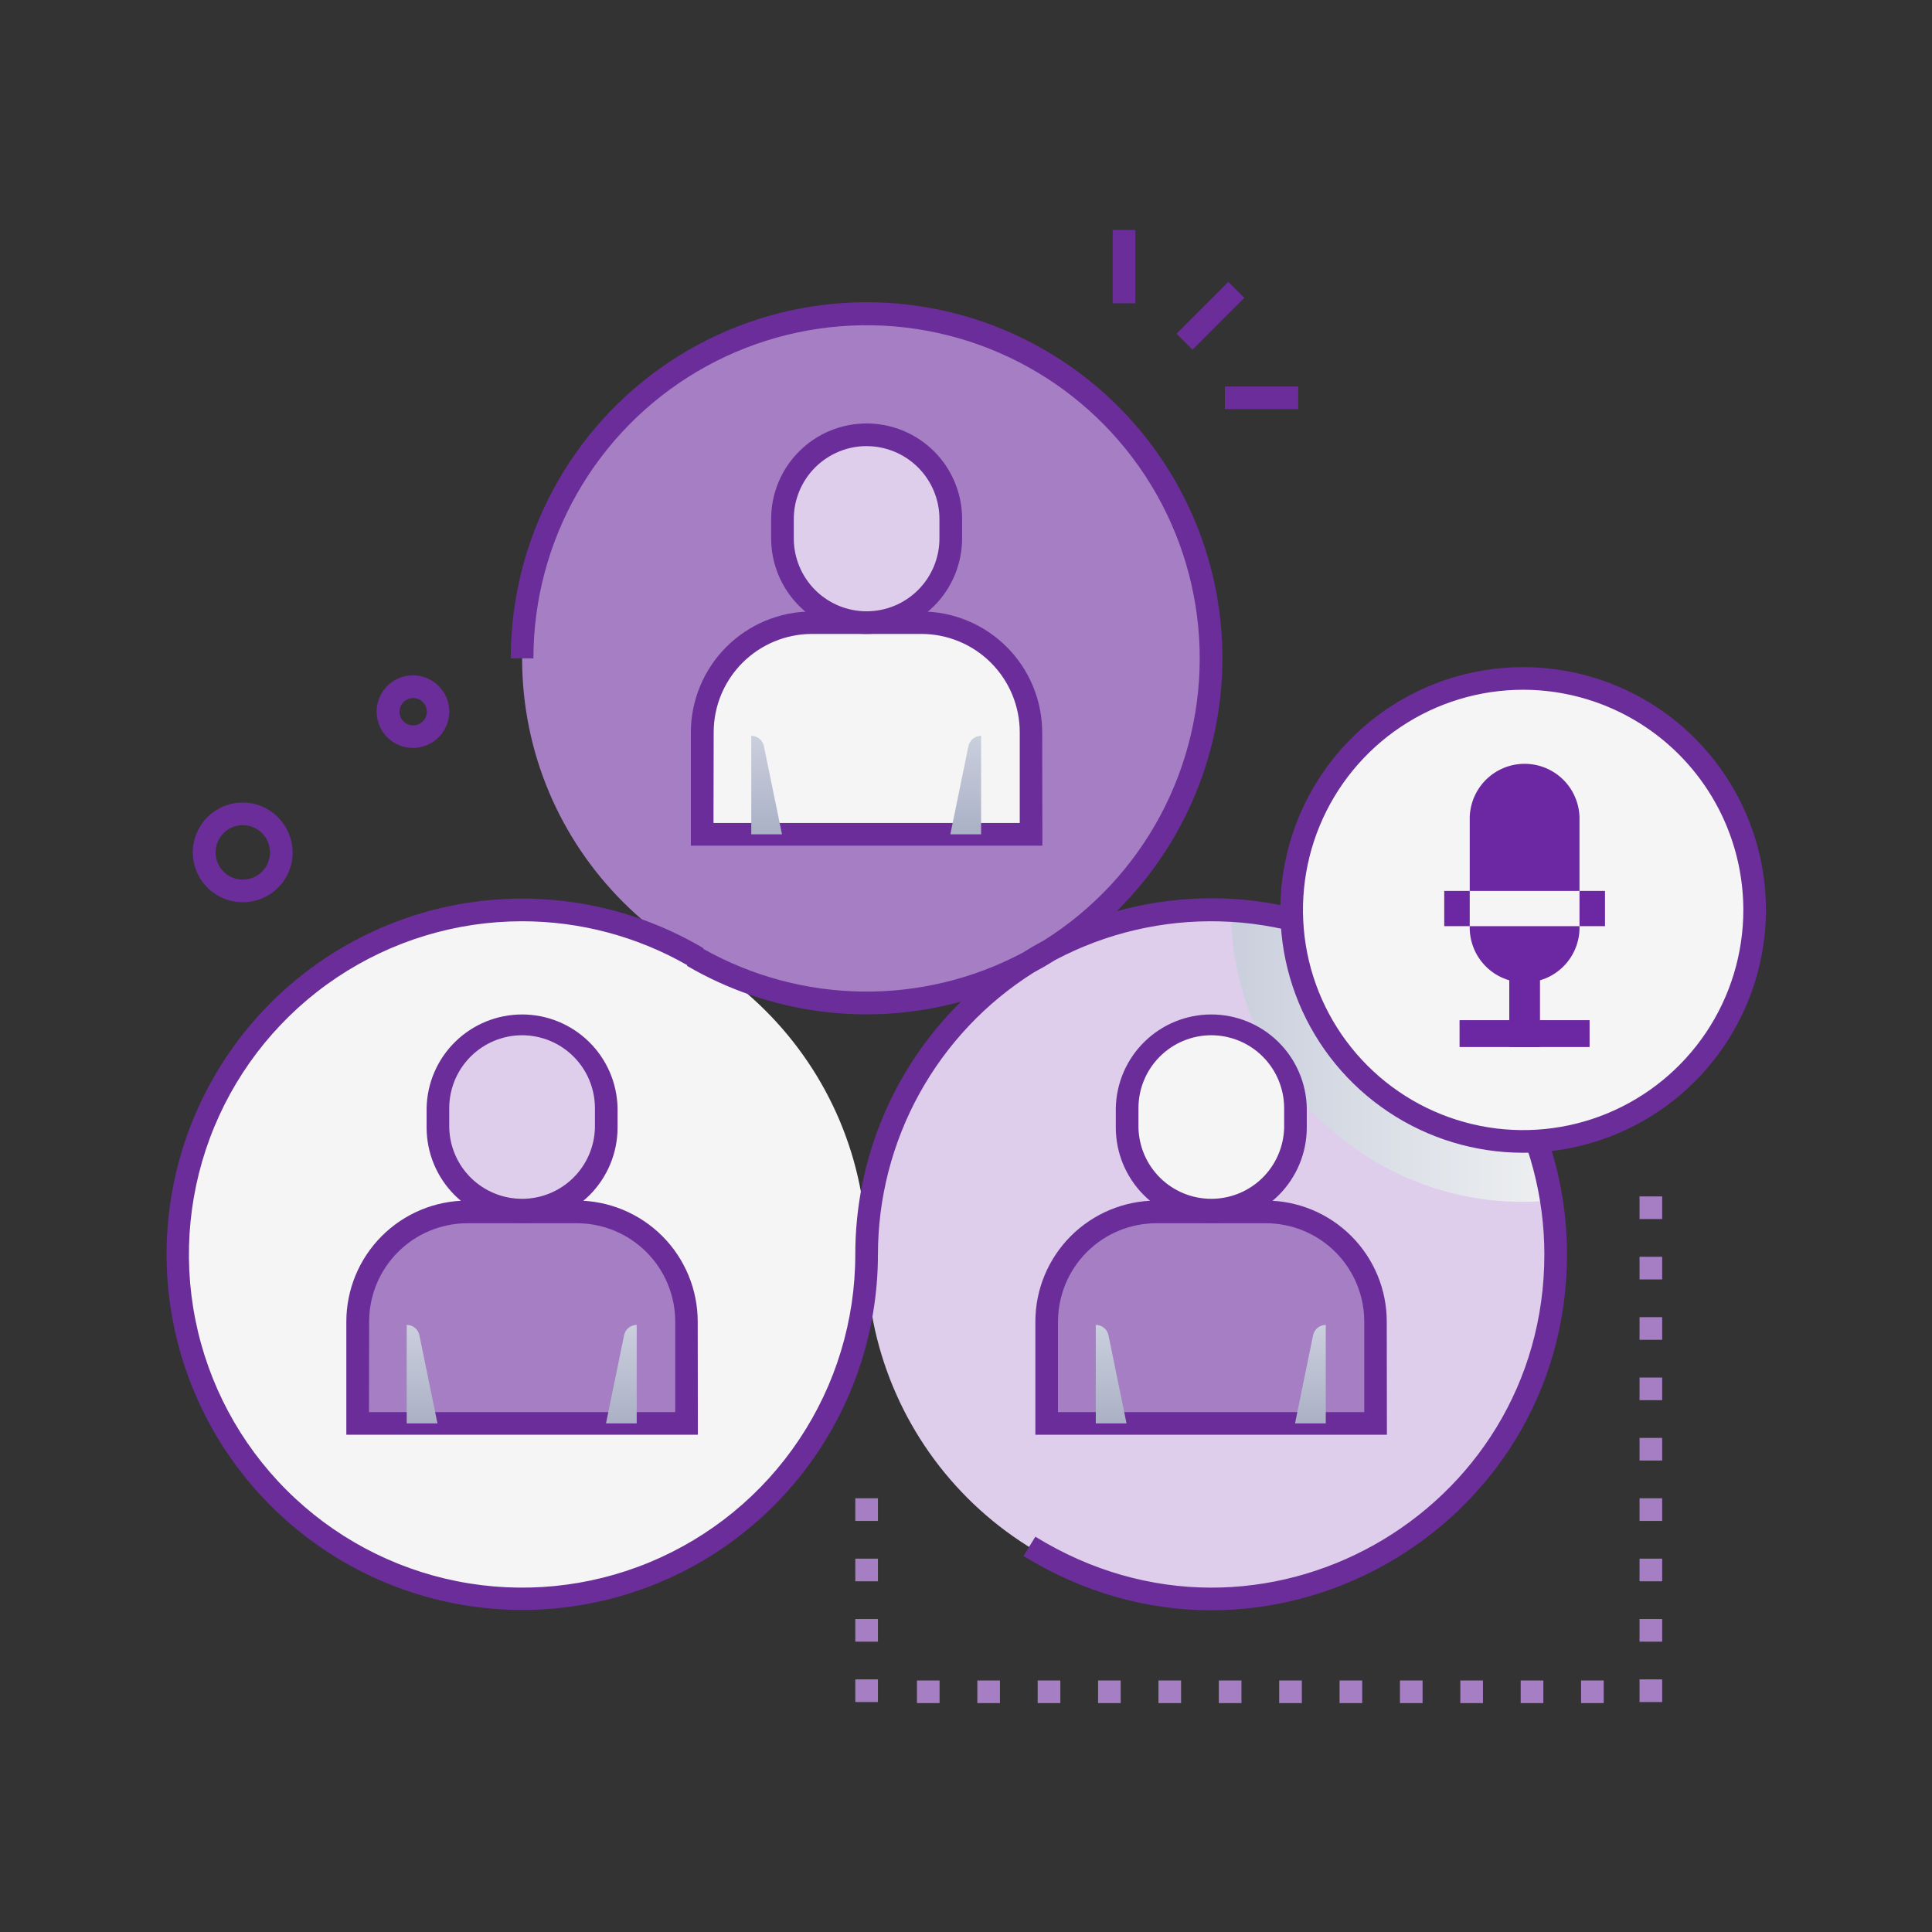
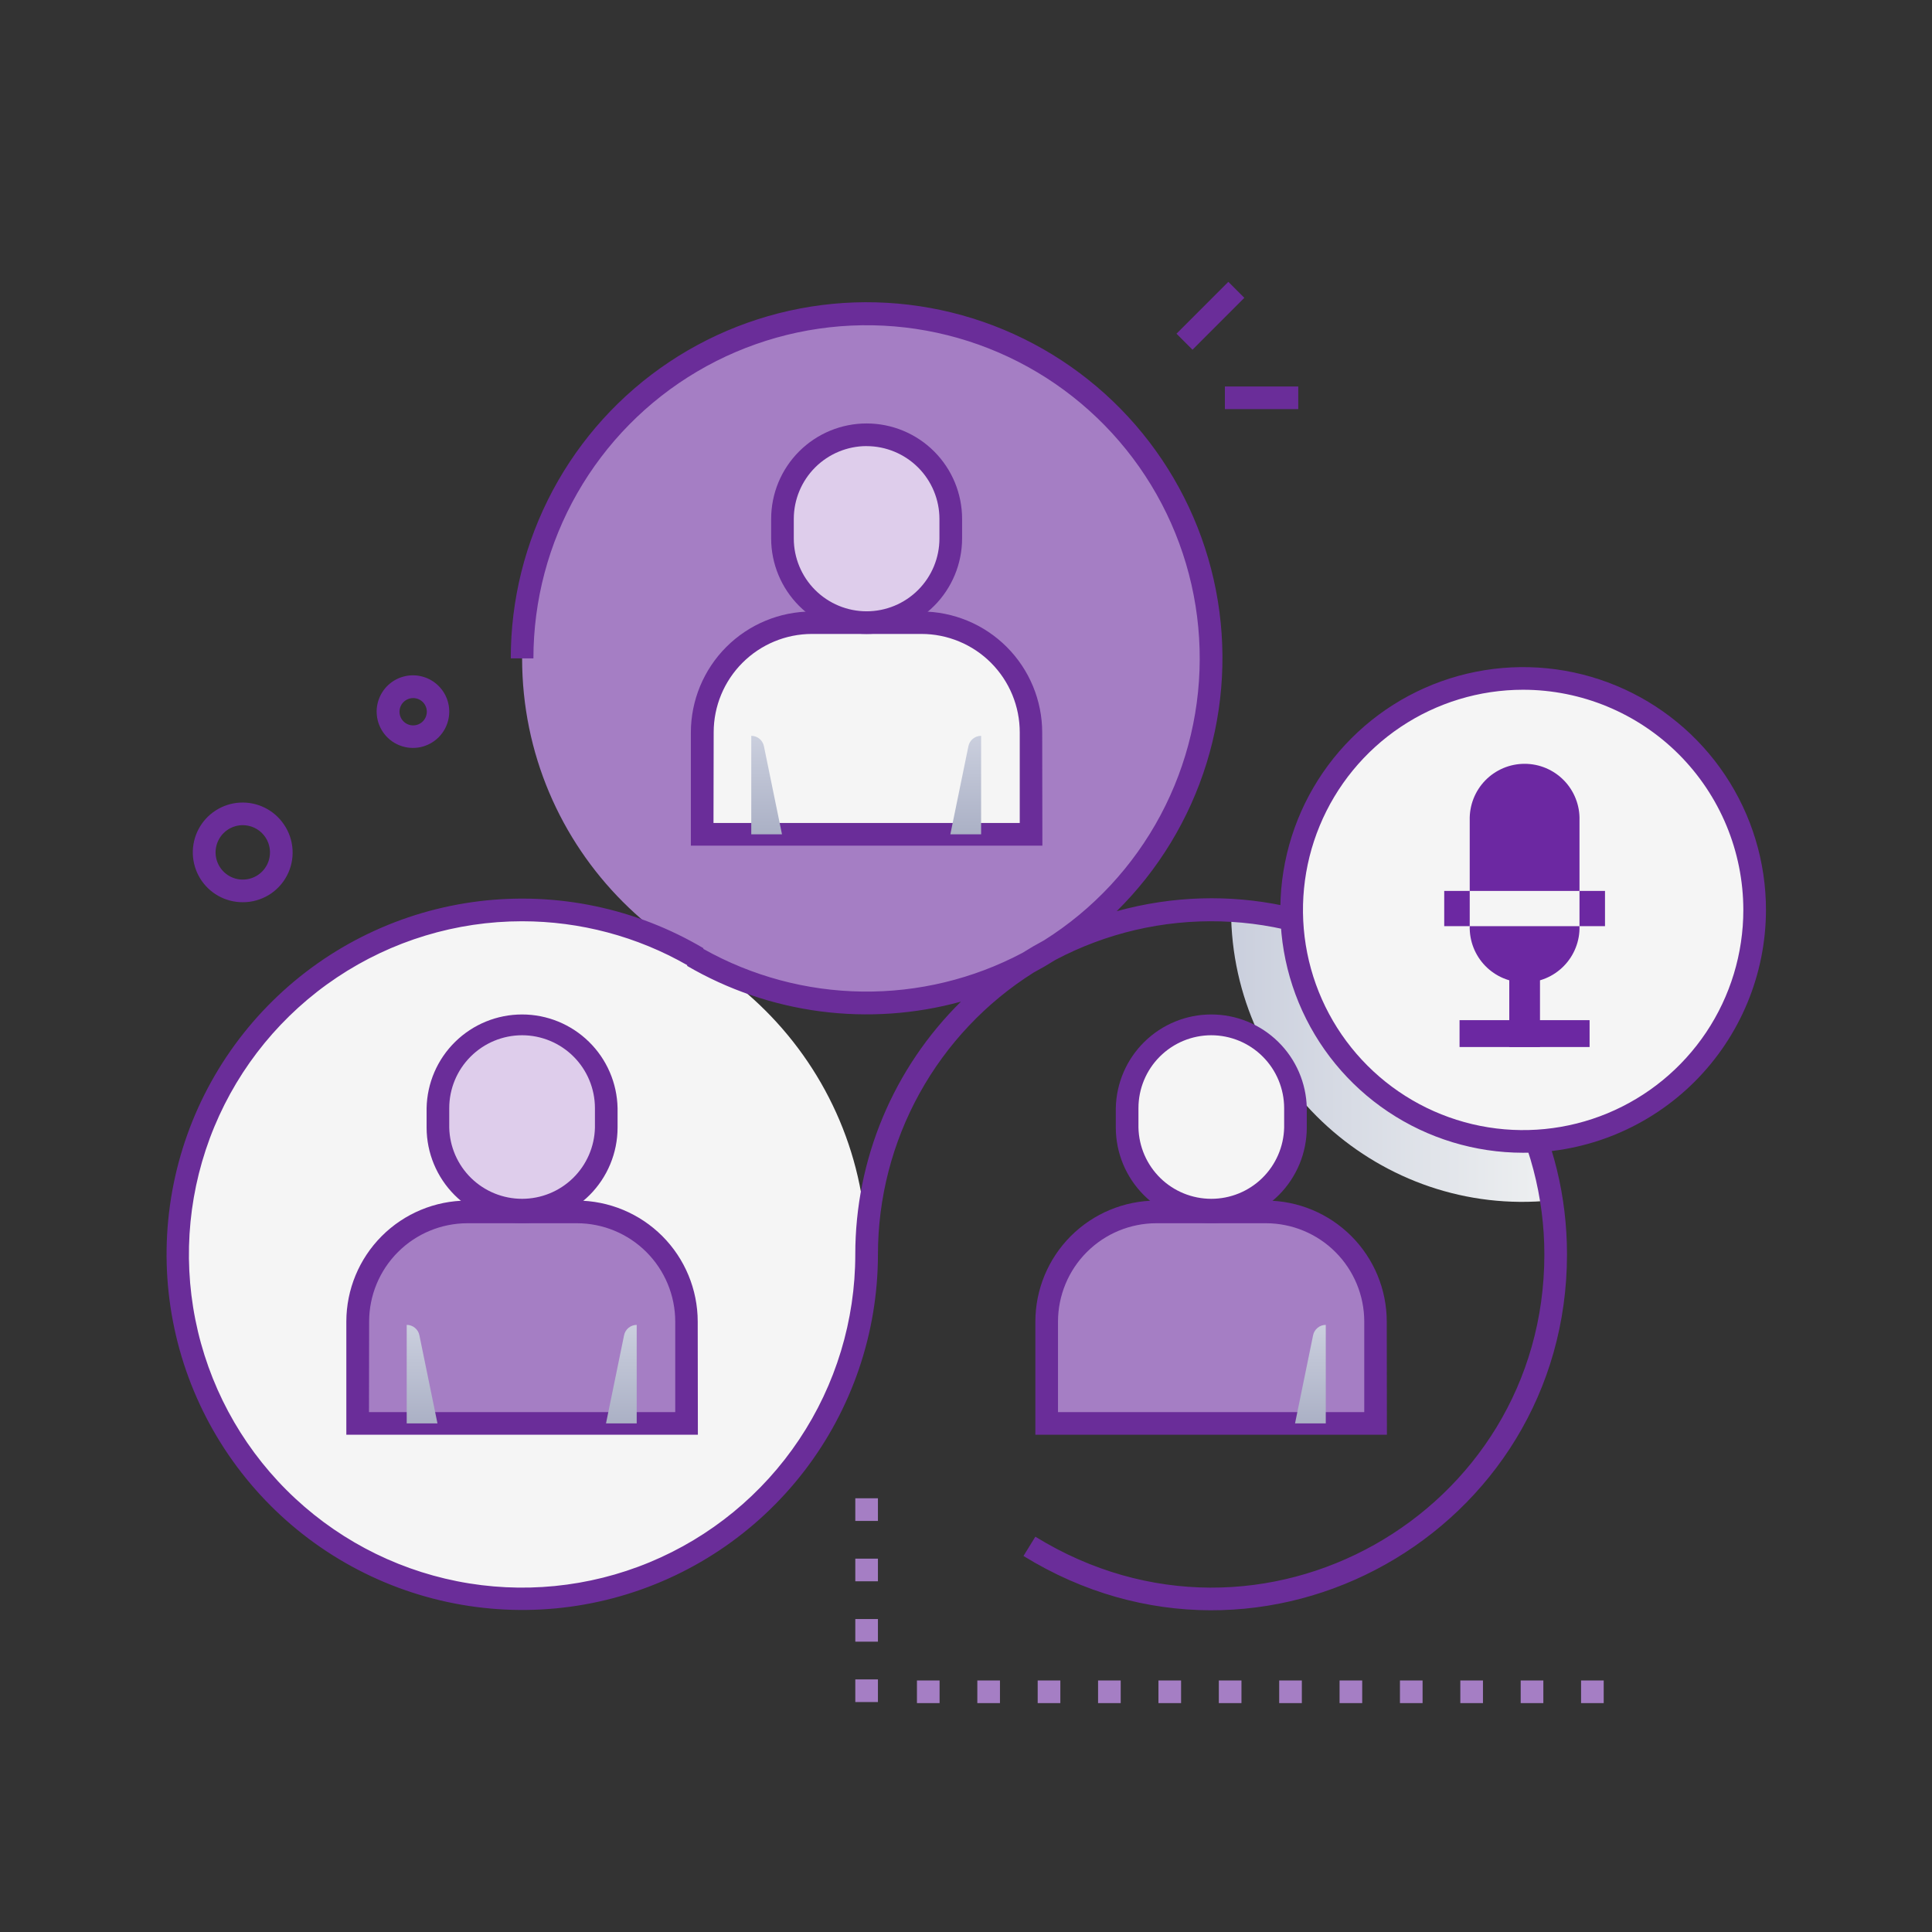
<svg xmlns="http://www.w3.org/2000/svg" width="95" height="95" viewBox="0 0 95 95" fill="none">
  <rect x="0" y="0" width="95" height="95" fill="#333333" stroke="none" />
-   <path d="M76.494 61.683C76.494 66.176 74.709 70.485 71.532 73.662C68.356 76.839 64.047 78.624 59.554 78.624C55.061 78.624 50.752 76.839 47.575 73.662C44.398 70.485 42.613 66.176 42.613 61.683C42.613 51.792 51.015 44.173 60.533 44.773C64.85 45.022 68.907 46.912 71.874 50.056C74.842 53.2 76.495 57.36 76.494 61.683Z" fill="#DECDEB" />
  <path style="mix-blend-mode:multiply" d="M76.288 59.026C67.91 59.867 60.552 53.252 60.533 44.773C64.391 44.996 68.056 46.531 70.922 49.123C73.788 51.716 75.681 55.21 76.288 59.026Z" fill="url(#paint0_linear_151_23970)" />
  <path d="M18.83 35.996C18.665 35.753 18.562 35.474 18.531 35.181C18.499 34.889 18.541 34.594 18.651 34.322C18.761 34.05 18.937 33.809 19.162 33.621C19.388 33.433 19.656 33.303 19.944 33.244C20.231 33.184 20.529 33.197 20.811 33.28C21.093 33.363 21.349 33.514 21.558 33.721C21.768 33.927 21.923 34.181 22.01 34.462C22.097 34.742 22.114 35.04 22.058 35.328C21.992 35.675 21.824 35.993 21.577 36.245C21.329 36.496 21.012 36.668 20.667 36.74C20.322 36.811 19.963 36.779 19.636 36.646C19.309 36.514 19.028 36.288 18.83 35.996ZM20.314 34.326C20.187 34.326 20.062 34.363 19.955 34.431C19.847 34.499 19.761 34.597 19.707 34.712C19.653 34.828 19.633 34.956 19.649 35.082C19.665 35.209 19.716 35.328 19.798 35.426C19.879 35.524 19.986 35.597 20.108 35.637C20.229 35.676 20.359 35.68 20.482 35.648C20.605 35.617 20.717 35.551 20.805 35.458C20.892 35.365 20.951 35.249 20.975 35.124C20.994 35.026 20.991 34.925 20.966 34.828C20.941 34.732 20.895 34.642 20.83 34.565C20.766 34.489 20.686 34.428 20.595 34.386C20.504 34.345 20.405 34.324 20.305 34.326H20.314Z" fill="#6A2D99" />
  <path d="M11.937 44.364C11.514 44.365 11.098 44.257 10.729 44.049C10.361 43.842 10.052 43.543 9.834 43.181C9.615 42.819 9.494 42.406 9.481 41.984C9.469 41.561 9.567 41.142 9.764 40.768C9.962 40.394 10.253 40.078 10.609 39.85C10.965 39.621 11.374 39.489 11.796 39.466C12.219 39.443 12.64 39.529 13.019 39.717C13.398 39.904 13.722 40.187 13.959 40.536C14.212 40.904 14.359 41.334 14.385 41.779C14.411 42.224 14.315 42.668 14.106 43.062C13.898 43.457 13.586 43.786 13.203 44.016C12.821 44.245 12.383 44.366 11.937 44.364ZM11.937 40.575C11.683 40.576 11.435 40.648 11.22 40.784C11.006 40.921 10.835 41.115 10.727 41.345C10.62 41.574 10.579 41.83 10.611 42.082C10.643 42.334 10.746 42.571 10.908 42.767C11.07 42.962 11.284 43.107 11.526 43.186C11.767 43.264 12.026 43.272 12.271 43.209C12.517 43.146 12.74 43.014 12.914 42.829C13.088 42.644 13.205 42.413 13.252 42.164C13.29 41.97 13.283 41.77 13.233 41.578C13.184 41.387 13.093 41.209 12.966 41.057C12.84 40.905 12.681 40.783 12.502 40.7C12.323 40.617 12.127 40.574 11.93 40.575H11.937Z" fill="#6A2D99" />
  <path d="M42.613 49.315C51.969 49.315 59.554 41.73 59.554 32.374C59.554 23.018 51.969 15.434 42.613 15.434C33.257 15.434 25.673 23.018 25.673 32.374C25.673 41.73 33.257 49.315 42.613 49.315Z" fill="#A57EC4" />
  <path d="M25.673 78.624C35.029 78.624 42.613 71.039 42.613 61.683C42.613 52.327 35.029 44.743 25.673 44.743C16.317 44.743 8.732 52.327 8.732 61.683C8.732 71.039 16.317 78.624 25.673 78.624Z" fill="#F5F5F5" />
  <path d="M50.326 76.51L50.911 75.562C62.005 82.4 75.939 74.403 75.939 61.683C75.939 58.859 75.209 56.082 73.819 53.623C72.43 51.164 70.428 49.106 68.008 47.649C65.589 46.191 62.834 45.384 60.01 45.306C57.187 45.228 54.391 45.88 51.894 47.201C51.547 47.42 51.192 47.626 50.831 47.819C48.486 49.294 46.554 51.34 45.214 53.764C43.874 56.189 43.171 58.913 43.17 61.683C43.168 65.541 41.891 69.291 39.537 72.347C37.182 75.404 33.884 77.597 30.154 78.584C26.424 79.57 22.473 79.296 18.915 77.804C15.357 76.312 12.393 73.685 10.483 70.332C8.573 66.98 7.826 63.09 8.357 59.269C8.888 55.447 10.667 51.909 13.419 49.204C16.17 46.499 19.738 44.78 23.568 44.314C27.398 43.848 31.274 44.662 34.594 46.628L34.579 46.656C36.969 48 39.658 48.722 42.4 48.757C45.142 48.792 47.849 48.139 50.273 46.856C50.62 46.637 50.975 46.431 51.337 46.238C53.749 44.721 55.723 42.6 57.064 40.087C58.405 37.573 59.068 34.753 58.986 31.905C58.905 29.057 58.082 26.28 56.599 23.847C55.116 21.414 53.024 19.41 50.53 18.033C48.036 16.656 45.225 15.953 42.377 15.994C39.528 16.035 36.739 16.818 34.285 18.266C31.831 19.714 29.798 21.777 28.385 24.251C26.972 26.725 26.229 29.525 26.229 32.374H25.116C25.113 29.492 25.823 26.653 27.182 24.111C28.54 21.568 30.506 19.401 32.904 17.802C35.303 16.202 38.059 15.22 40.928 14.942C43.797 14.665 46.691 15.1 49.351 16.21C52.011 17.32 54.356 19.07 56.177 21.305C57.998 23.54 59.239 26.19 59.789 29.019C60.339 31.849 60.181 34.771 59.33 37.525C58.479 40.279 56.96 42.78 54.909 44.806C66.074 41.73 77.052 50.187 77.052 61.678C77.052 75.271 62.159 83.802 50.326 76.51ZM25.673 45.3C22.432 45.3 19.265 46.26 16.57 48.061C13.876 49.861 11.776 52.42 10.536 55.413C9.296 58.407 8.972 61.701 9.604 64.88C10.236 68.058 11.796 70.977 14.088 73.268C16.379 75.56 19.298 77.12 22.476 77.752C25.654 78.384 28.949 78.06 31.942 76.82C34.936 75.58 37.495 73.48 39.295 70.786C41.096 68.091 42.056 64.924 42.056 61.683C42.055 59.37 42.513 57.08 43.405 54.946C44.297 52.811 45.605 50.876 47.252 49.252C45.003 49.87 42.653 50.033 40.34 49.731C38.027 49.428 35.798 48.668 33.783 47.493L33.798 47.461C31.324 46.045 28.523 45.3 25.673 45.3Z" fill="#6A2D99" />
  <path d="M34.527 41.024V36.015C34.526 35.307 34.664 34.606 34.934 33.953C35.204 33.299 35.6 32.705 36.1 32.204C36.6 31.703 37.194 31.306 37.847 31.035C38.5 30.764 39.201 30.625 39.908 30.625H45.3C46.008 30.623 46.71 30.762 47.364 31.032C48.019 31.303 48.614 31.7 49.114 32.2C49.615 32.701 50.012 33.296 50.282 33.95C50.553 34.605 50.692 35.306 50.69 36.015V41.024H34.527Z" fill="#F5F5F5" />
-   <path d="M42.613 30.615C41.516 30.615 40.464 30.179 39.688 29.403C38.911 28.627 38.476 27.575 38.476 26.478V25.516C38.476 24.419 38.911 23.367 39.688 22.591C40.464 21.815 41.516 21.379 42.613 21.379C43.711 21.379 44.763 21.815 45.539 22.591C46.315 23.367 46.751 24.419 46.751 25.516V26.478C46.751 27.575 46.315 28.627 45.539 29.403C44.763 30.179 43.711 30.615 42.613 30.615Z" fill="#F5F5F5" />
  <path d="M42.613 30.615C41.516 30.615 40.464 30.179 39.688 29.403C38.911 28.627 38.476 27.575 38.476 26.478V25.516C38.476 24.419 38.911 23.367 39.688 22.591C40.464 21.815 41.516 21.379 42.613 21.379C43.711 21.379 44.763 21.815 45.539 22.591C46.315 23.367 46.751 24.419 46.751 25.516V26.478C46.751 27.575 46.315 28.627 45.539 29.403C44.763 30.179 43.711 30.615 42.613 30.615Z" fill="#DECDEB" />
  <path d="M51.256 41.581H33.971V36.015C33.973 34.44 34.599 32.93 35.711 31.815C36.824 30.701 38.333 30.072 39.908 30.068H45.3C46.877 30.07 48.388 30.697 49.503 31.812C50.618 32.927 51.245 34.438 51.247 36.015L51.256 41.581ZM35.084 40.468H50.143V36.015C50.144 35.379 50.019 34.75 49.777 34.163C49.534 33.575 49.178 33.042 48.73 32.592C48.281 32.142 47.748 31.785 47.161 31.542C46.574 31.298 45.945 31.172 45.309 31.172H39.917C38.638 31.175 37.411 31.686 36.507 32.592C35.602 33.498 35.094 34.725 35.093 36.005L35.084 40.468Z" fill="#6A2D99" />
  <path d="M42.613 31.172C41.369 31.17 40.175 30.675 39.295 29.795C38.416 28.915 37.92 27.722 37.919 26.478V25.516C37.919 24.271 38.413 23.077 39.294 22.197C40.174 21.317 41.368 20.822 42.613 20.822C43.858 20.822 45.052 21.317 45.933 22.197C46.813 23.077 47.308 24.271 47.308 25.516V26.478C47.306 27.722 46.811 28.915 45.931 29.795C45.051 30.675 43.858 31.17 42.613 31.172ZM42.613 21.935C41.664 21.936 40.754 22.314 40.082 22.985C39.411 23.657 39.033 24.567 39.032 25.516V26.478C39.032 27.427 39.41 28.338 40.081 29.01C40.753 29.681 41.663 30.059 42.613 30.059C43.563 30.059 44.474 29.681 45.145 29.01C45.817 28.338 46.194 27.427 46.194 26.478V25.516C46.193 24.567 45.815 23.657 45.144 22.986C44.472 22.316 43.562 21.938 42.613 21.937V21.935Z" fill="#6A2D99" />
  <path style="mix-blend-mode:multiply" d="M36.941 41.024V36.182C37.088 36.182 37.23 36.232 37.343 36.325C37.456 36.418 37.534 36.547 37.563 36.69L38.452 41.026L36.941 41.024Z" fill="url(#paint1_linear_151_23970)" />
  <path style="mix-blend-mode:multiply" d="M48.243 41.024V36.182C48.096 36.182 47.954 36.232 47.84 36.325C47.727 36.417 47.649 36.547 47.619 36.69L46.73 41.026L48.243 41.024Z" fill="url(#paint2_linear_151_23970)" />
  <path d="M17.587 69.992V64.982C17.586 64.275 17.724 63.574 17.994 62.92C18.264 62.266 18.66 61.672 19.16 61.171C19.659 60.671 20.253 60.274 20.907 60.003C21.56 59.732 22.26 59.592 22.968 59.592H28.362C29.791 59.592 31.162 60.16 32.173 61.171C33.184 62.182 33.752 63.553 33.752 64.982V69.992H17.587Z" fill="#A57EC4" />
  <path d="M25.673 59.585C25.129 59.585 24.591 59.478 24.089 59.27C23.587 59.062 23.13 58.758 22.746 58.373C22.361 57.989 22.056 57.533 21.848 57.031C21.64 56.529 21.533 55.99 21.533 55.447V54.486C21.556 53.403 22.002 52.373 22.776 51.616C23.549 50.858 24.589 50.434 25.672 50.434C26.755 50.434 27.794 50.858 28.568 51.616C29.341 52.373 29.788 53.403 29.81 54.486V55.447C29.81 56.544 29.375 57.597 28.599 58.373C27.823 59.149 26.77 59.585 25.673 59.585Z" fill="#F5F5F5" />
  <path d="M25.673 59.585C25.129 59.585 24.591 59.478 24.089 59.27C23.587 59.062 23.13 58.758 22.746 58.373C22.361 57.989 22.056 57.533 21.848 57.031C21.64 56.529 21.533 55.99 21.533 55.447V54.486C21.556 53.403 22.002 52.373 22.776 51.616C23.549 50.858 24.589 50.434 25.672 50.434C26.755 50.434 27.794 50.858 28.568 51.616C29.341 52.373 29.788 53.403 29.81 54.486V55.447C29.81 56.544 29.375 57.597 28.599 58.373C27.823 59.149 26.77 59.585 25.673 59.585Z" fill="#DECDEB" />
  <path d="M34.316 70.549H17.03V64.982C17.032 63.407 17.657 61.897 18.77 60.782C19.883 59.667 21.393 59.039 22.968 59.035H28.362C29.938 59.037 31.45 59.665 32.565 60.779C33.679 61.894 34.306 63.406 34.308 64.982L34.316 70.549ZM18.144 69.435H33.203V64.982C33.201 63.701 32.691 62.472 31.785 61.566C30.879 60.66 29.651 60.15 28.369 60.149H22.975C21.695 60.153 20.469 60.663 19.565 61.569C18.661 62.475 18.152 63.702 18.151 64.982L18.144 69.435Z" fill="#6A2D99" />
  <path d="M25.673 60.141C24.428 60.14 23.235 59.645 22.354 58.765C21.474 57.885 20.979 56.692 20.977 55.447V54.486C21.001 53.257 21.506 52.086 22.384 51.226C23.262 50.365 24.442 49.883 25.672 49.883C26.901 49.883 28.081 50.365 28.959 51.226C29.837 52.086 30.343 53.257 30.367 54.486V55.447C30.366 56.691 29.871 57.885 28.991 58.765C28.11 59.645 26.917 60.14 25.673 60.141ZM25.673 50.905C24.723 50.906 23.813 51.283 23.141 51.955C22.469 52.626 22.091 53.536 22.09 54.486V55.447C22.111 56.383 22.498 57.273 23.167 57.928C23.837 58.582 24.736 58.948 25.672 58.948C26.608 58.948 27.507 58.582 28.176 57.928C28.846 57.273 29.233 56.383 29.254 55.447V54.486C29.253 53.536 28.875 52.626 28.204 51.955C27.532 51.283 26.622 50.906 25.673 50.905Z" fill="#6A2D99" />
  <path style="mix-blend-mode:multiply" d="M19.999 69.992V65.147C20.146 65.147 20.288 65.198 20.401 65.291C20.515 65.383 20.593 65.512 20.622 65.656L21.511 69.992H19.999Z" fill="url(#paint3_linear_151_23970)" />
  <path style="mix-blend-mode:multiply" d="M31.308 69.992V65.147C31.162 65.148 31.02 65.199 30.907 65.291C30.794 65.384 30.716 65.513 30.687 65.656L29.798 69.992H31.308Z" fill="url(#paint4_linear_151_23970)" />
  <path d="M51.468 69.992V64.982C51.468 63.553 52.036 62.182 53.047 61.171C54.057 60.16 55.428 59.592 56.858 59.592H62.252C62.959 59.592 63.66 59.732 64.313 60.003C64.966 60.274 65.56 60.671 66.06 61.171C66.56 61.672 66.956 62.266 67.226 62.92C67.496 63.574 67.634 64.275 67.633 64.982V69.992H51.468Z" fill="#A57EC4" />
  <path d="M59.56 59.585C58.463 59.585 57.411 59.149 56.635 58.373C55.859 57.597 55.423 56.544 55.423 55.447V54.486C55.446 53.403 55.892 52.373 56.666 51.616C57.439 50.858 58.479 50.434 59.562 50.434C60.644 50.434 61.684 50.858 62.457 51.616C63.231 52.373 63.677 53.403 63.7 54.486V55.447C63.7 55.99 63.593 56.529 63.385 57.031C63.177 57.533 62.872 57.989 62.487 58.373C62.103 58.758 61.647 59.062 61.145 59.27C60.642 59.478 60.104 59.585 59.56 59.585Z" fill="#F5F5F5" />
  <path d="M59.56 59.585C58.463 59.585 57.411 59.149 56.635 58.373C55.859 57.597 55.423 56.544 55.423 55.447V54.486C55.446 53.403 55.892 52.373 56.666 51.616C57.439 50.858 58.479 50.434 59.562 50.434C60.644 50.434 61.684 50.858 62.457 51.616C63.231 52.373 63.677 53.403 63.7 54.486V55.447C63.7 55.99 63.593 56.529 63.385 57.031C63.177 57.533 62.872 57.989 62.487 58.373C62.103 58.758 61.647 59.062 61.145 59.27C60.642 59.478 60.104 59.585 59.56 59.585Z" fill="#F5F5F5" />
  <path d="M68.197 70.549H50.911V64.982C50.913 63.406 51.54 61.894 52.655 60.779C53.77 59.665 55.281 59.037 56.858 59.035H62.252C63.827 59.039 65.336 59.667 66.449 60.782C67.562 61.897 68.188 63.407 68.189 64.982L68.197 70.549ZM52.024 69.435H67.083V64.982C67.082 63.702 66.573 62.475 65.669 61.569C64.765 60.663 63.539 60.153 62.259 60.149H56.858C55.576 60.15 54.348 60.66 53.442 61.566C52.536 62.472 52.026 63.701 52.024 64.982V69.435Z" fill="#6A2D99" />
  <path d="M59.56 60.141C58.316 60.14 57.123 59.645 56.243 58.765C55.363 57.885 54.868 56.691 54.866 55.447V54.486C54.891 53.257 55.396 52.086 56.274 51.226C57.152 50.365 58.332 49.883 59.562 49.883C60.791 49.883 61.971 50.365 62.849 51.226C63.727 52.086 64.232 53.257 64.257 54.486V55.447C64.255 56.692 63.76 57.885 62.88 58.765C61.999 59.645 60.805 60.14 59.56 60.141ZM59.56 50.905C58.611 50.906 57.701 51.283 57.029 51.955C56.358 52.626 55.98 53.536 55.98 54.486V55.447C56.001 56.383 56.388 57.273 57.057 57.928C57.726 58.582 58.625 58.948 59.562 58.948C60.498 58.948 61.397 58.582 62.066 57.928C62.735 57.273 63.122 56.383 63.144 55.447V54.486C63.142 53.536 62.764 52.626 62.092 51.955C61.421 51.283 60.51 50.906 59.56 50.905Z" fill="#6A2D99" />
-   <path style="mix-blend-mode:multiply" d="M53.882 69.992V65.147C54.028 65.147 54.17 65.198 54.284 65.291C54.398 65.383 54.476 65.512 54.505 65.656L55.394 69.992H53.882Z" fill="url(#paint5_linear_151_23970)" />
  <path style="mix-blend-mode:multiply" d="M65.191 69.992V65.147C65.044 65.147 64.902 65.198 64.789 65.291C64.675 65.383 64.597 65.512 64.567 65.656L63.679 69.992H65.191Z" fill="url(#paint6_linear_151_23970)" />
  <path d="M74.887 56.126C81.174 56.126 86.27 51.03 86.27 44.743C86.27 38.456 81.174 33.359 74.887 33.359C68.6 33.359 63.504 38.456 63.504 44.743C63.504 51.03 68.6 56.126 74.887 56.126Z" fill="#F5F5F5" />
  <path d="M74.887 56.683C72.526 56.681 70.218 55.979 68.256 54.666C66.293 53.353 64.765 51.487 63.862 49.306C62.96 47.124 62.725 44.723 63.187 42.408C63.648 40.092 64.786 37.966 66.457 36.297C68.127 34.628 70.254 33.492 72.57 33.032C74.886 32.572 77.286 32.809 79.467 33.713C81.649 34.617 83.513 36.147 84.824 38.11C86.136 40.074 86.836 42.382 86.836 44.743C86.832 47.91 85.572 50.946 83.332 53.185C81.091 55.424 78.054 56.682 74.887 56.683ZM74.887 33.916C72.746 33.918 70.653 34.554 68.874 35.745C67.095 36.936 65.709 38.628 64.891 40.606C64.073 42.584 63.86 44.761 64.278 46.861C64.697 48.96 65.729 50.889 67.244 52.402C68.758 53.915 70.687 54.945 72.787 55.362C74.887 55.779 77.064 55.564 79.041 54.744C81.019 53.925 82.709 52.537 83.899 50.757C85.088 48.977 85.723 46.884 85.723 44.743C85.72 41.871 84.577 39.117 82.545 37.087C80.513 35.057 77.759 33.917 74.887 33.916Z" fill="#6A2D99" />
  <path d="M77.667 43.808H72.269V40.329C72.26 39.968 72.323 39.61 72.454 39.274C72.586 38.938 72.783 38.632 73.034 38.374C73.286 38.116 73.587 37.911 73.919 37.77C74.251 37.63 74.608 37.558 74.968 37.558C75.329 37.558 75.686 37.63 76.018 37.77C76.35 37.911 76.651 38.116 76.902 38.374C77.154 38.632 77.351 38.938 77.482 39.274C77.614 39.61 77.677 39.968 77.667 40.329V43.808Z" fill="#6C28A2" />
  <path d="M77.667 45.541C77.677 45.901 77.614 46.26 77.482 46.595C77.351 46.931 77.154 47.237 76.902 47.495C76.651 47.753 76.35 47.959 76.018 48.099C75.686 48.239 75.329 48.311 74.968 48.311C74.608 48.311 74.251 48.239 73.919 48.099C73.587 47.959 73.286 47.753 73.034 47.495C72.783 47.237 72.586 46.931 72.454 46.595C72.323 46.26 72.26 45.901 72.269 45.541H77.667Z" fill="#6C28A2" />
  <path d="M75.724 47.042H74.214V51.484H75.724V47.042Z" fill="#6C28A2" />
  <path d="M78.163 50.163H71.769V51.484H78.163V50.163Z" fill="#6C28A2" />
  <path d="M72.269 43.808H71.015V45.541H72.269V43.808Z" fill="#6C28A2" />
  <path d="M78.921 43.808H77.667V45.541H78.921V43.808Z" fill="#6C28A2" />
-   <path d="M81.732 83.693H80.619V82.579H81.732V83.693ZM81.732 80.724H80.619V79.611H81.732V80.724ZM81.732 77.755H80.619V76.642H81.732V77.755ZM81.732 74.787H80.619V73.673H81.732V74.787ZM81.732 71.818H80.619V70.704H81.732V71.818ZM81.732 68.849H80.619V67.736H81.732V68.849ZM81.732 65.88H80.619V64.767H81.732V65.88ZM81.732 62.912H80.619V61.798H81.732V62.912ZM81.732 59.943H80.619V58.83H81.732V59.943Z" fill="#A57EC4" />
  <path d="M43.17 83.693H42.057V82.579H43.17V83.693ZM43.17 80.724H42.057V79.611H43.17V80.724ZM43.17 77.755H42.057V76.642H43.17V77.755ZM43.17 74.787H42.057V73.673H43.17V74.787Z" fill="#A57EC4" />
  <path d="M78.857 83.745H77.744V82.632H78.857V83.745ZM75.889 83.745H74.775V82.632H75.889V83.745ZM72.92 83.745H71.807V82.632H72.92V83.745ZM69.951 83.745H68.838V82.632H69.951V83.745ZM66.982 83.745H65.869V82.632H66.982V83.745ZM64.014 83.745H62.9V82.632H64.014V83.745ZM61.045 83.745H59.932V82.632H61.045V83.745ZM58.076 83.745H56.963V82.632H58.076V83.745ZM55.107 83.745H53.994V82.632H55.107V83.745ZM52.139 83.745H51.025V82.632H52.139V83.745ZM49.17 83.745H48.057V82.632H49.17V83.745ZM46.201 83.745H45.088V82.632H46.201V83.745Z" fill="#A57EC4" />
  <path d="M60.4 13.858L57.85 16.409L58.637 17.196L61.187 14.645L60.4 13.858Z" fill="#6A2D99" />
-   <path d="M55.826 11.307H54.713V14.914H55.826V11.307Z" fill="#6A2D99" />
  <path d="M63.837 19.004H60.23V20.117H63.837V19.004Z" fill="#6A2D99" />
  <defs>
    <linearGradient id="paint0_linear_151_23970" x1="60.533" y1="51.935" x2="76.288" y2="51.935" gradientUnits="userSpaceOnUse">
      <stop stop-color="#CACFDD" />
      <stop offset="1" stop-color="#EEF0F1" />
    </linearGradient>
    <linearGradient id="paint1_linear_151_23970" x1="37.697" y1="41.271" x2="37.697" y2="34.785" gradientUnits="userSpaceOnUse">
      <stop stop-color="#A9AFC4" />
      <stop offset="1" stop-color="#D4D8E5" />
    </linearGradient>
    <linearGradient id="paint2_linear_151_23970" x1="47.493" y1="41.271" x2="47.493" y2="34.785" gradientUnits="userSpaceOnUse">
      <stop stop-color="#A9AFC4" />
      <stop offset="1" stop-color="#D4D8E5" />
    </linearGradient>
    <linearGradient id="paint3_linear_151_23970" x1="20.756" y1="70.239" x2="20.756" y2="63.752" gradientUnits="userSpaceOnUse">
      <stop stop-color="#A9AFC4" />
      <stop offset="1" stop-color="#D4D8E5" />
    </linearGradient>
    <linearGradient id="paint4_linear_151_23970" x1="30.553" y1="70.239" x2="30.553" y2="63.752" gradientUnits="userSpaceOnUse">
      <stop stop-color="#A9AFC4" />
      <stop offset="1" stop-color="#D4D8E5" />
    </linearGradient>
    <linearGradient id="paint5_linear_151_23970" x1="54.637" y1="70.239" x2="54.637" y2="63.752" gradientUnits="userSpaceOnUse">
      <stop stop-color="#A9AFC4" />
      <stop offset="1" stop-color="#D4D8E5" />
    </linearGradient>
    <linearGradient id="paint6_linear_151_23970" x1="64.436" y1="70.239" x2="64.436" y2="63.752" gradientUnits="userSpaceOnUse">
      <stop stop-color="#A9AFC4" />
      <stop offset="1" stop-color="#D4D8E5" />
    </linearGradient>
  </defs>
</svg>